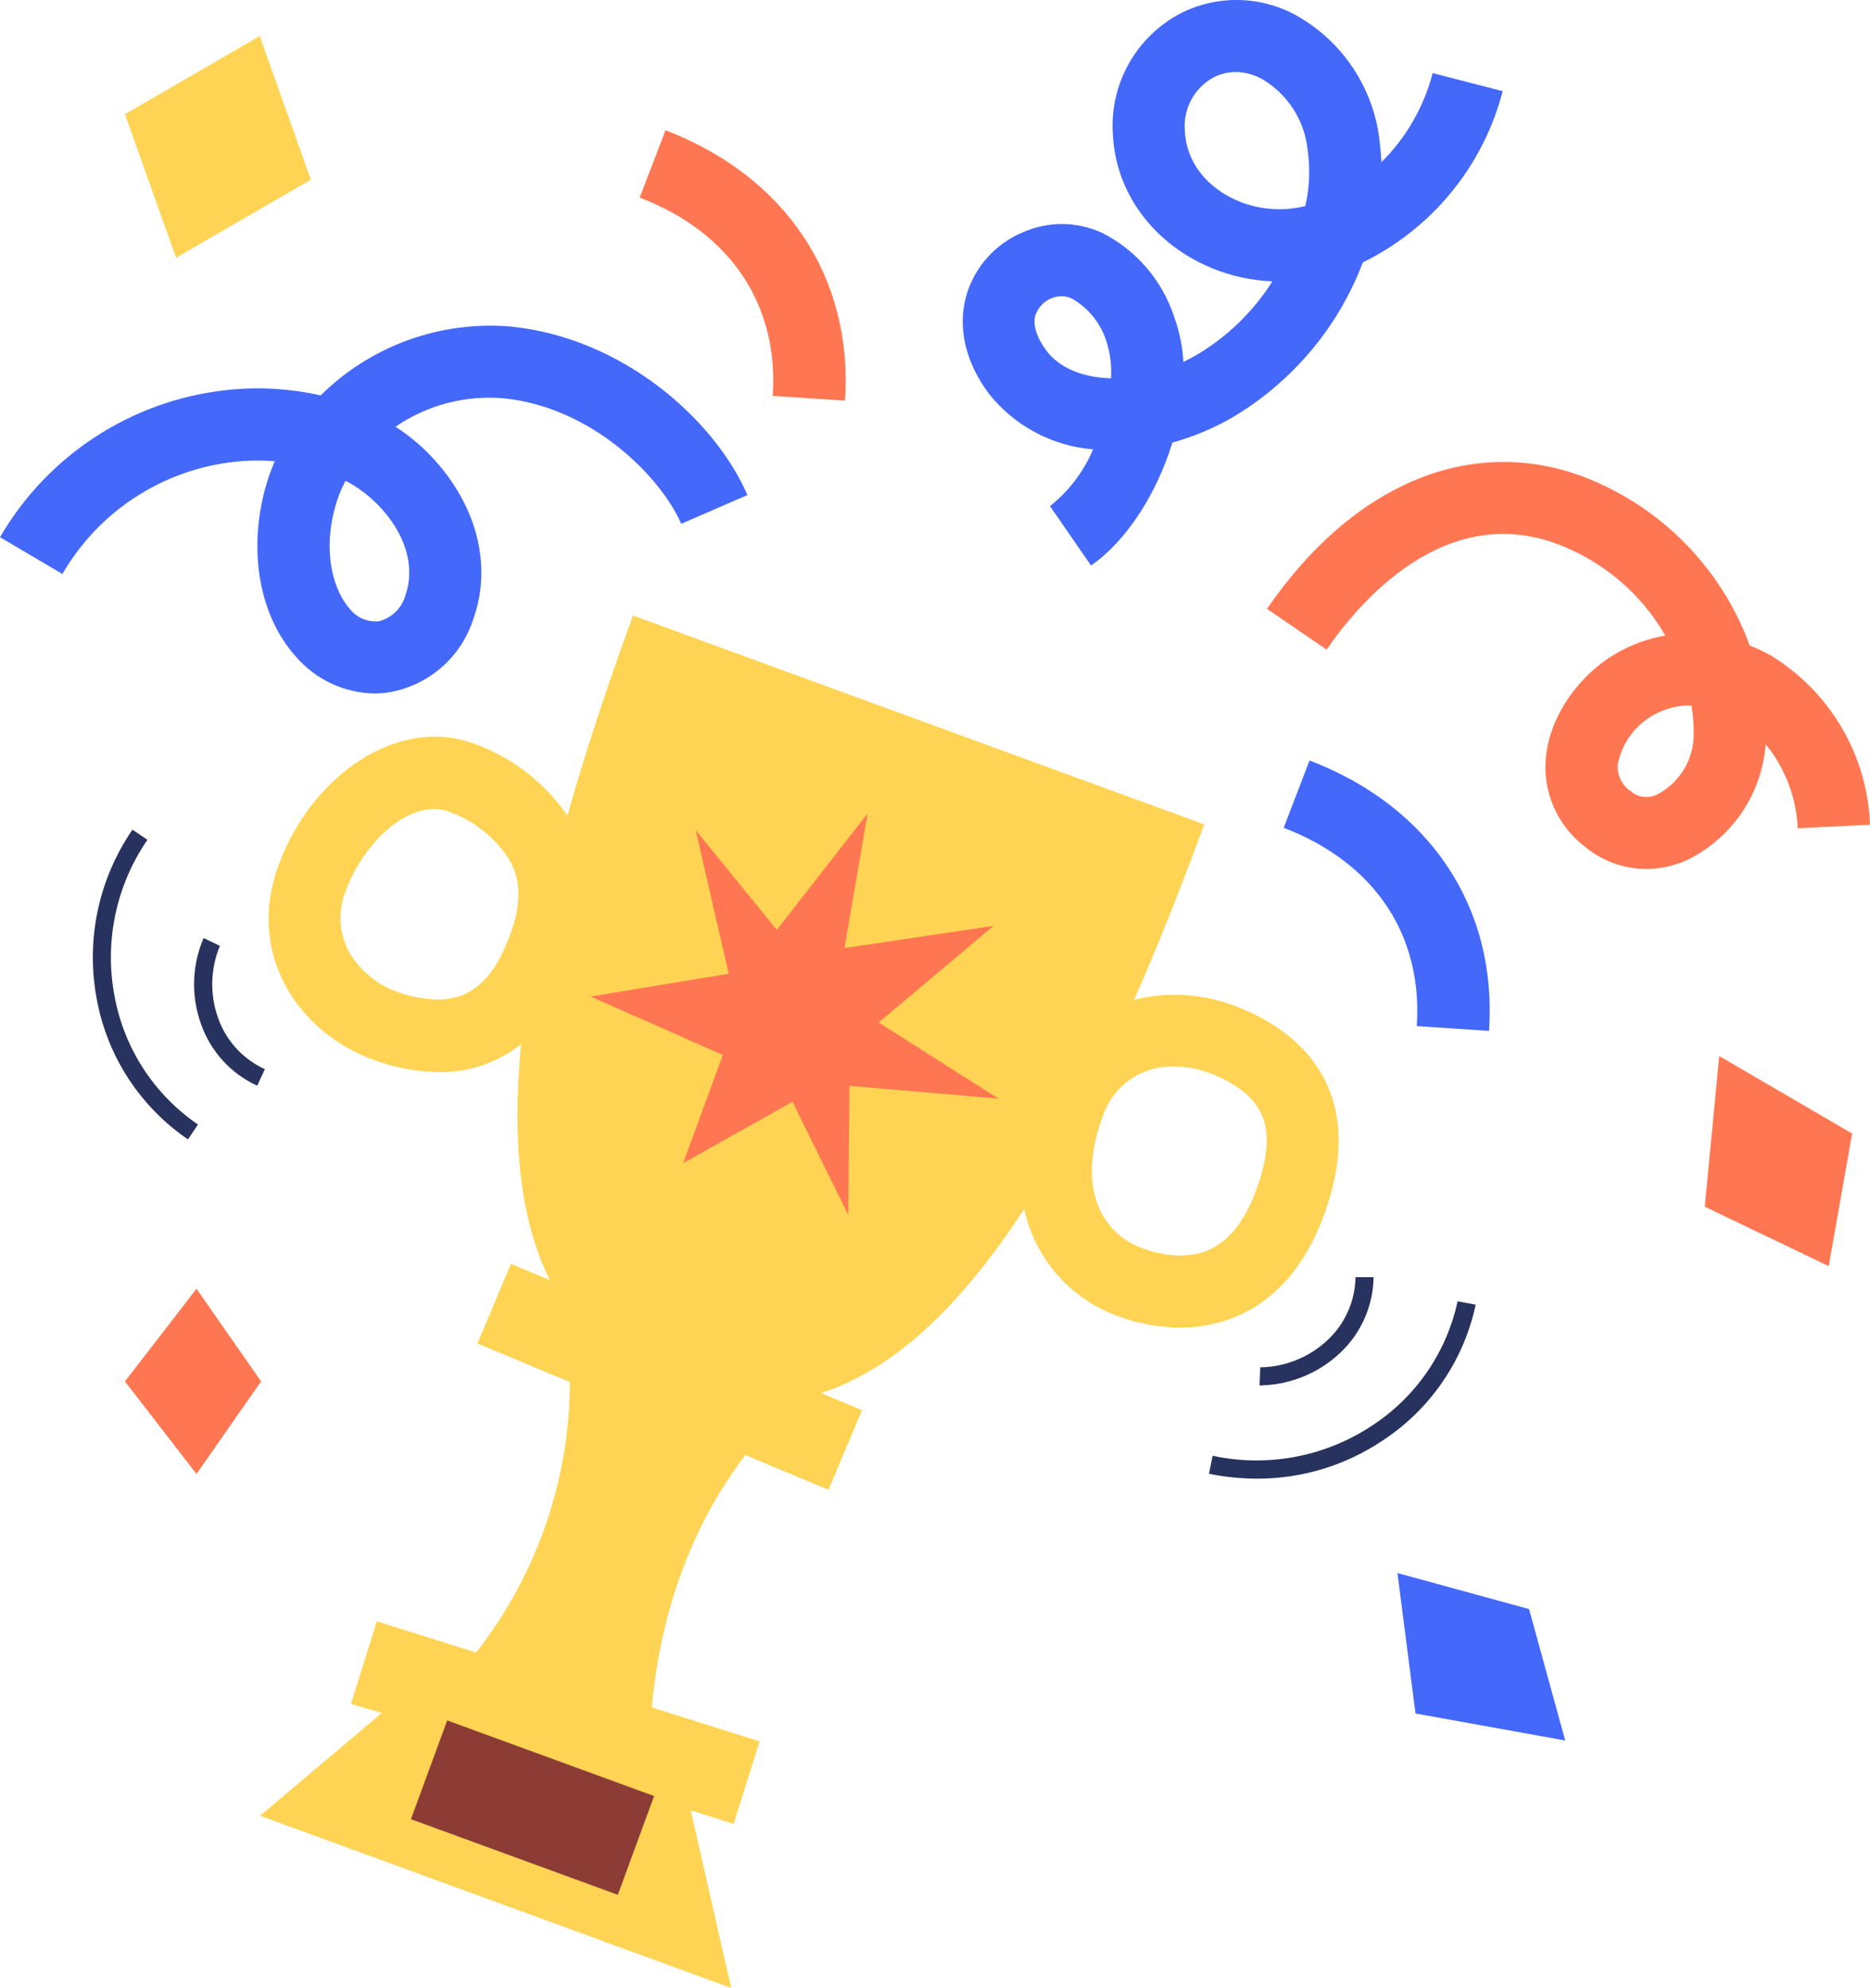
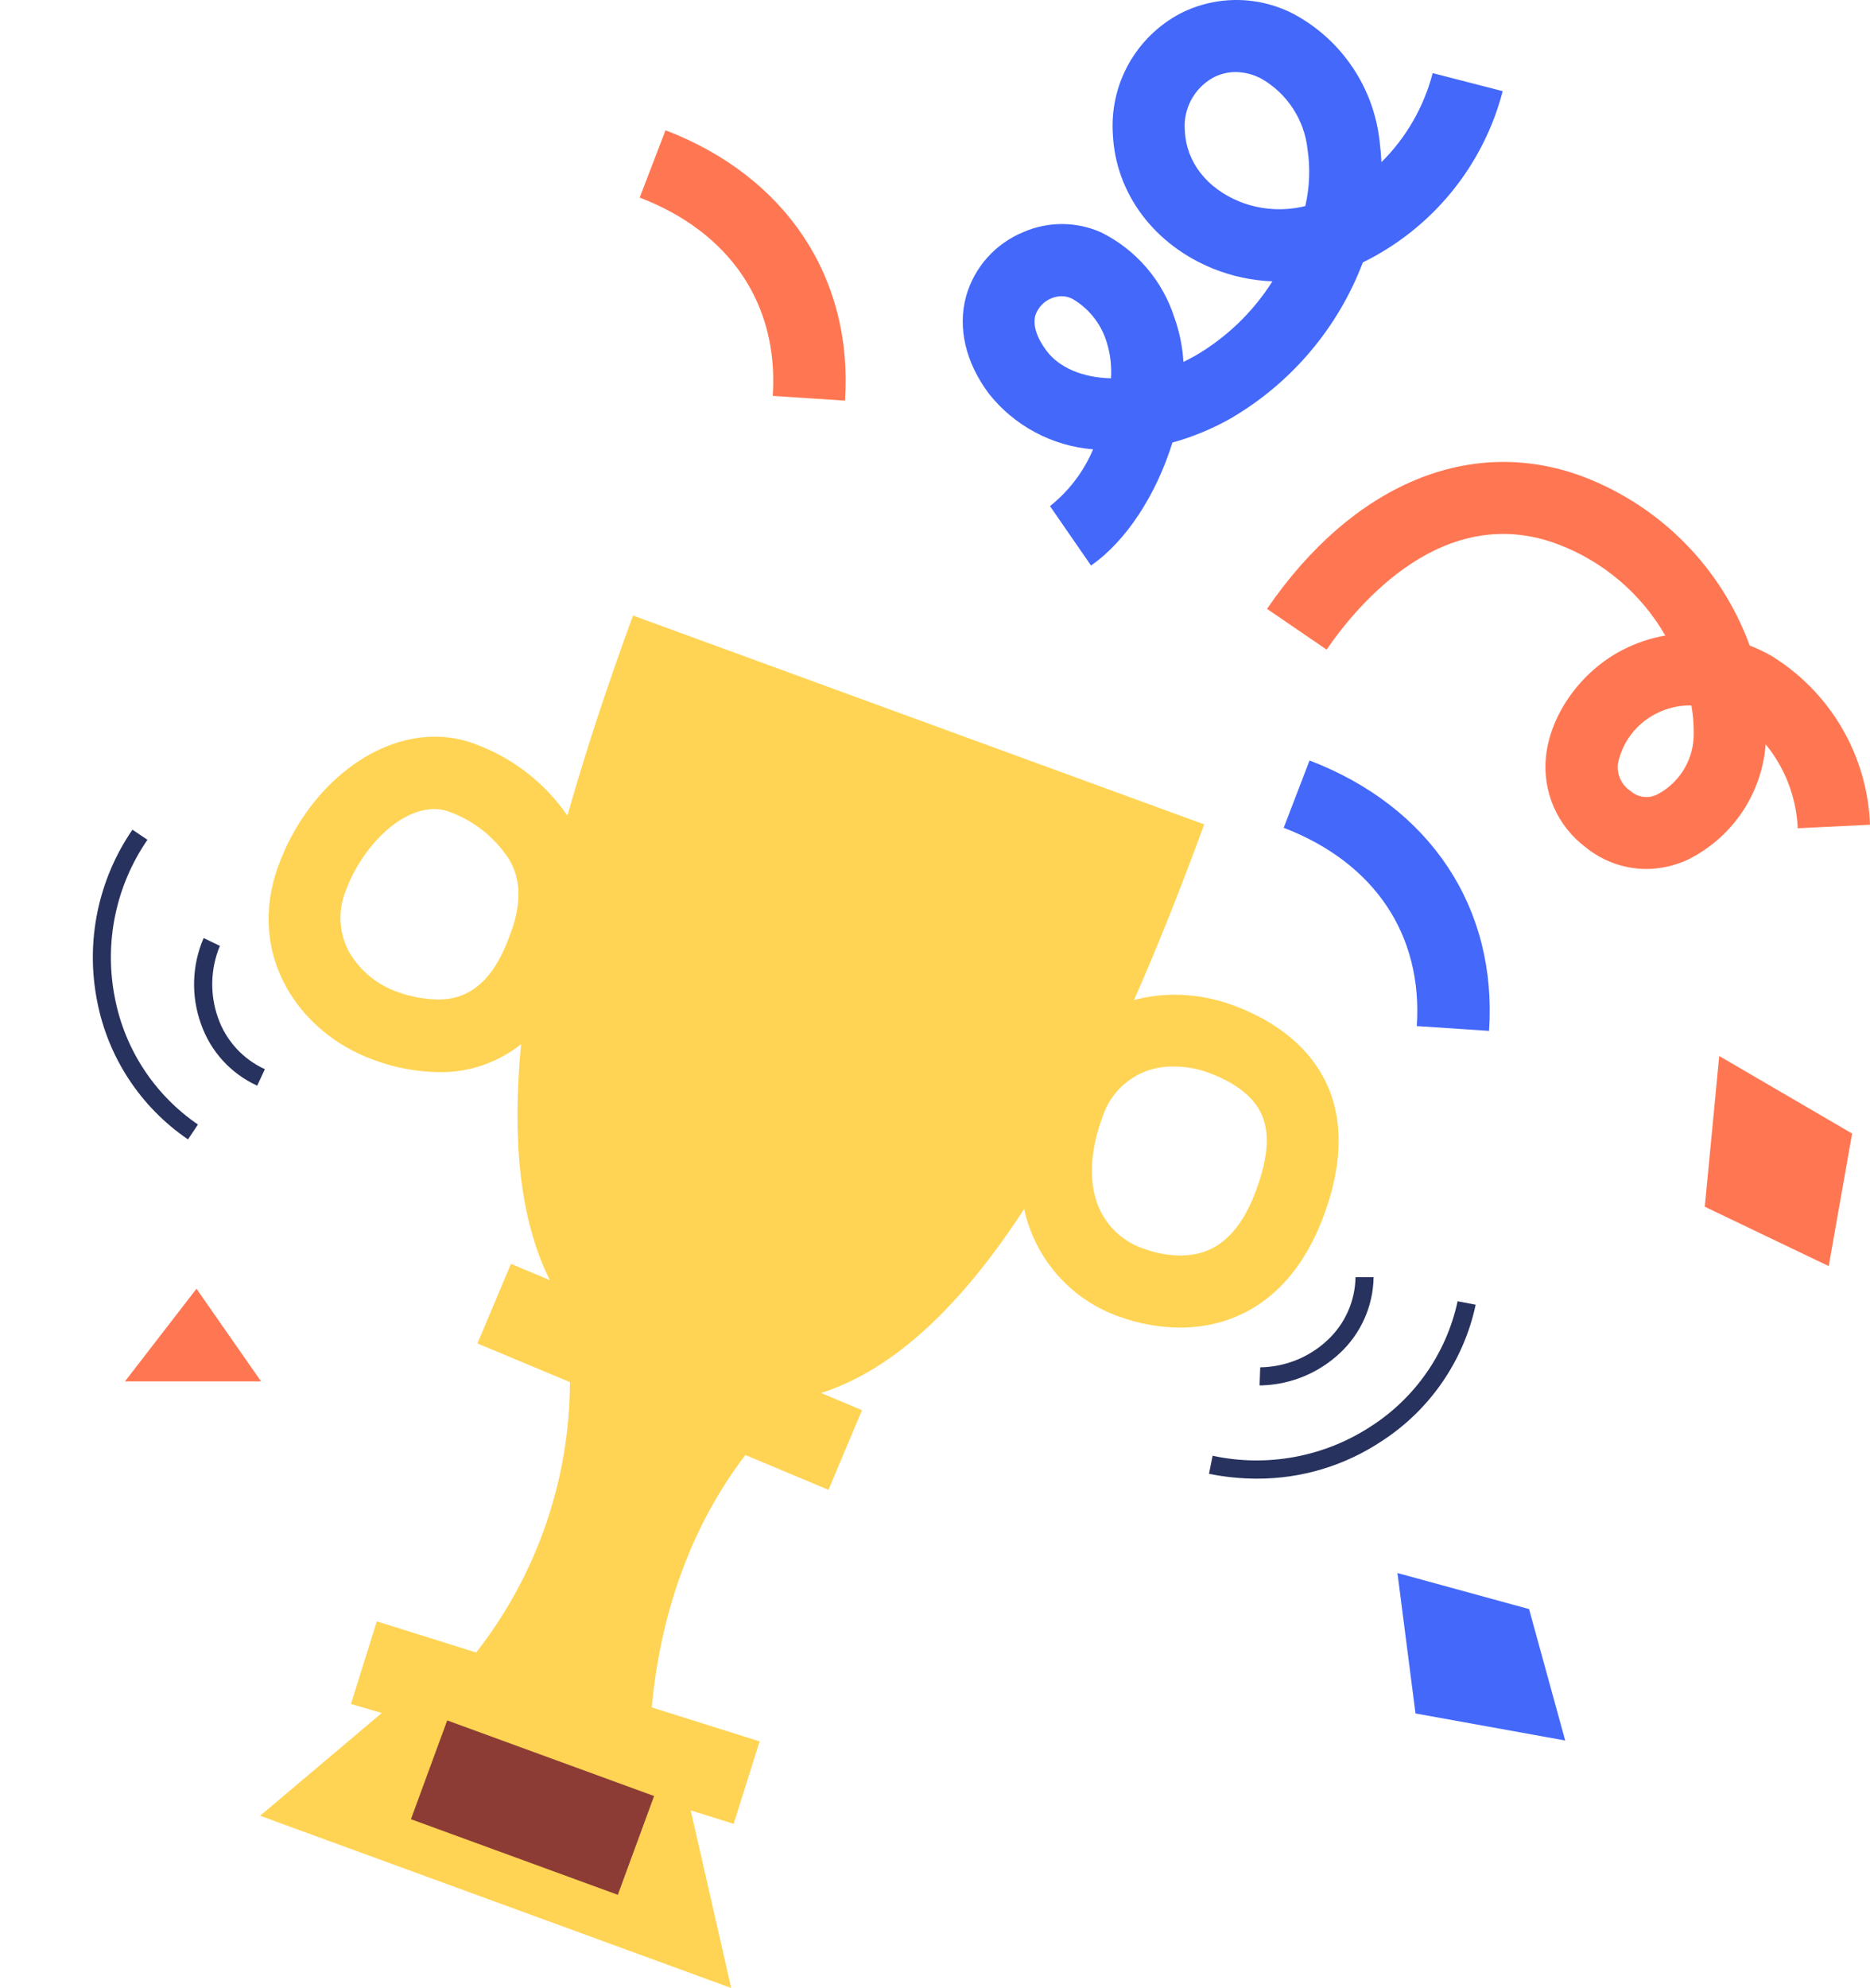
<svg xmlns="http://www.w3.org/2000/svg" width="207" height="220" viewBox="0 0 207 220" fill="none">
  <path d="M136.45 111.228C134.387 110.472 132.208 110.084 130.01 110.081C128.497 110.081 126.991 110.279 125.53 110.67C128.17 104.685 130.76 98.162 133.3 91.229L70.07 68.118C67.25 75.819 64.8 83.22 62.81 90.262C60.279 86.582 56.651 83.79 52.44 82.282C51.059 81.778 49.6 81.522 48.13 81.524C40.95 81.524 33.85 87.509 30.83 95.768C27.19 105.652 33.07 114.26 41.28 117.263C43.618 118.143 46.091 118.612 48.59 118.649C51.887 118.699 55.1 117.606 57.68 115.557C56.68 126.03 57.5 134.908 60.86 141.66L56.56 139.865L52.85 148.672L63.09 152.952C63.055 163.799 59.403 174.326 52.71 182.875L41.71 179.424L38.85 188.57L42.26 189.568L28.79 200.939L80.94 220L76.46 200.34L81.21 201.837L84.09 192.71L72.15 188.95C73 179.494 76.05 169.459 82.51 161.021L91.71 164.871L95.42 156.054L90.9 154.158C99.06 151.515 106.46 144.403 113.37 133.791C113.953 136.497 115.22 139.011 117.05 141.092C118.881 143.173 121.215 144.752 123.83 145.68C126.004 146.482 128.302 146.9 130.62 146.917C136.62 146.917 143.1 143.865 146.56 134.459C151.39 121.302 144.66 114.231 136.45 111.228ZM56.53 103.249C55.72 105.453 53.82 110.61 48.59 110.61C47.023 110.596 45.47 110.312 44 109.772C41.72 108.977 39.806 107.386 38.61 105.293C38.062 104.255 37.749 103.109 37.696 101.937C37.642 100.764 37.848 99.594 38.3 98.511C39.92 94.082 44.03 89.534 48.09 89.534C48.622 89.533 49.15 89.624 49.65 89.803C52.223 90.716 54.45 92.399 56.03 94.621C57.08 96.087 58.22 98.67 56.53 103.269V103.249ZM139.05 131.716C136.67 138.189 133.05 138.937 130.62 138.937C129.253 138.92 127.9 138.667 126.62 138.189C125.508 137.82 124.487 137.219 123.625 136.426C122.763 135.633 122.08 134.667 121.62 133.591C120.5 130.908 120.62 127.467 122.04 123.617C122.576 121.94 123.648 120.485 125.094 119.476C126.539 118.466 128.277 117.959 130.04 118.031C131.299 118.036 132.547 118.259 133.73 118.689C135.66 119.397 138.22 120.684 139.43 122.878C140.64 125.073 140.43 127.935 139.05 131.716Z" fill="#FFD454" />
  <path d="M72.405 198.757L49.504 190.389L45.489 201.319L68.391 209.687L72.405 198.757Z" fill="#8C3C35" />
  <path d="M173.26 192.61L156.69 189.618L154.69 174.077L169.26 178.067L173.26 192.61Z" fill="#4368FA" />
-   <path d="M34.41 19.882L19.49 28.52L13.83 12.64L28.75 3.992L34.41 19.882Z" fill="#FFD454" />
-   <path d="M28.9 152.872L21.75 163.116L13.83 152.872L21.75 142.618L28.9 152.872Z" fill="#FF7752" />
+   <path d="M28.9 152.872L13.83 152.872L21.75 142.618L28.9 152.872Z" fill="#FF7752" />
  <path d="M202.43 140.114L188.71 133.541L190.31 116.864L205.02 125.442L202.43 140.114Z" fill="#FF7752" />
  <path d="M182.2 96.167C179.737 96.15 177.355 95.283 175.46 93.713C173.94 92.561 172.743 91.039 171.985 89.291C171.226 87.544 170.932 85.632 171.13 83.738C171.61 79.04 175.02 74.283 179.62 71.919C181.103 71.153 182.695 70.618 184.34 70.333C181.673 65.704 177.483 62.137 172.48 60.239C159.84 55.461 150.35 66.792 146.85 71.889L140.25 67.38C149.75 53.526 162.86 48.07 175.32 52.778C179.539 54.398 183.36 56.901 186.527 60.119C189.694 63.336 192.133 67.193 193.68 71.43C194.476 71.746 195.251 72.112 196 72.527C199.243 74.502 201.945 77.247 203.864 80.518C205.784 83.788 206.861 87.482 207 91.269L199 91.658C198.852 88.262 197.607 85.004 195.45 82.372C195.245 85.079 194.334 87.686 192.806 89.933C191.278 92.18 189.186 93.989 186.74 95.179C185.313 95.823 183.766 96.159 182.2 96.167ZM187.08 78.063C185.76 78.063 184.46 78.381 183.29 78.99C182.217 79.538 181.282 80.32 180.555 81.279C179.828 82.238 179.327 83.348 179.09 84.526C179.024 85.103 179.118 85.687 179.362 86.215C179.605 86.742 179.988 87.193 180.47 87.519C180.871 87.881 181.373 88.113 181.909 88.182C182.445 88.252 182.99 88.156 183.47 87.908C184.607 87.307 185.572 86.426 186.272 85.349C186.972 84.272 187.384 83.034 187.47 81.754C187.523 80.525 187.443 79.294 187.23 78.083L187.08 78.063Z" fill="#FF7752" />
  <path d="M93.54 44.339L85.54 43.81C86.21 33.706 80.85 25.717 70.81 21.866L73.67 14.415C87 19.532 94.45 30.714 93.54 44.339Z" fill="#FF7752" />
  <path d="M164.83 114.081L156.83 113.552C157.51 103.448 152.14 95.458 142.1 91.608L144.96 84.157C158.33 89.274 165.75 100.456 164.83 114.081Z" fill="#4368FA" />
-   <path d="M41.55 76.746C39.87 76.732 38.214 76.357 36.692 75.648C35.17 74.939 33.819 73.912 32.73 72.637C28.73 68.178 27.47 61.076 29.34 54.104C29.623 53.058 29.984 52.035 30.42 51.042C28.878 50.92 27.327 50.946 25.79 51.122C21.892 51.578 18.155 52.936 14.877 55.089C11.599 57.242 8.871 60.129 6.91 63.52L0 59.45C2.587 54.996 6.182 51.206 10.498 48.383C14.815 45.56 19.733 43.782 24.86 43.192C28.41 42.779 32.005 42.971 35.49 43.761C38.236 41.04 41.544 38.95 45.183 37.634C48.822 36.318 52.704 35.808 56.56 36.14C69 37.397 79.12 46.474 82.74 54.782L75.41 57.964C73.15 52.797 65.58 45.077 55.78 44.08C51.536 43.706 47.293 44.816 43.78 47.222C45.202 48.14 46.511 49.221 47.68 50.444C52.74 55.75 54.51 62.473 52.43 68.398C51.783 70.49 50.57 72.364 48.924 73.812C47.278 75.261 45.262 76.228 43.1 76.607C42.587 76.69 42.069 76.737 41.55 76.746ZM38.25 53.206C37.744 54.156 37.348 55.16 37.07 56.199C35.65 61.495 37.07 65.535 38.72 67.38C39.102 67.87 39.606 68.252 40.181 68.49C40.755 68.728 41.382 68.813 42 68.737C42.7 68.547 43.337 68.175 43.846 67.66C44.355 67.145 44.719 66.505 44.9 65.804C45.97 62.722 44.9 59.032 41.9 55.939C40.839 54.838 39.606 53.915 38.25 53.206Z" fill="#4368FA" />
-   <path d="M93.48 104.914L109.98 102.46L97.27 113.153L110.52 121.582L94.04 120.165L93.89 134.429L87.72 121.931L75.62 128.723L80.01 116.754L65.38 110.28L80.66 107.757L77.01 91.868L85.99 102.899L96.04 90.022L93.48 104.914Z" fill="#FF7752" />
  <path d="M120.77 62.582L116.23 56.009C118.322 54.345 119.962 52.185 121 49.725C118.755 49.544 116.572 48.903 114.586 47.842C112.601 46.782 110.856 45.324 109.46 43.561C106.88 40.1 105.99 36.28 106.94 32.798C107.386 31.206 108.19 29.737 109.293 28.503C110.395 27.268 111.766 26.302 113.3 25.677C114.663 25.084 116.135 24.784 117.621 24.794C119.108 24.804 120.576 25.125 121.93 25.737C123.835 26.689 125.531 28.012 126.917 29.627C128.302 31.242 129.351 33.118 130 35.143C130.564 36.723 130.9 38.375 131 40.05C131.43 39.84 131.87 39.611 132.3 39.372C135.773 37.351 138.706 34.525 140.85 31.133C138.602 31.048 136.386 30.575 134.3 29.736C127.76 27.093 123.5 21.408 123.19 14.884C123.002 12.177 123.603 9.474 124.922 7.1C126.24 4.727 128.219 2.785 130.62 1.509C132.608 0.489 134.816 -0.028 137.051 0.001C139.286 0.031 141.48 0.607 143.44 1.678C145.981 3.092 148.148 5.09 149.76 7.507C151.373 9.923 152.384 12.688 152.71 15.573C152.81 16.39 152.88 17.178 152.92 17.947C155.66 15.227 157.619 11.824 158.59 8.092L166.34 10.087C165.28 14.171 163.348 17.979 160.677 21.25C158.005 24.521 154.656 27.177 150.86 29.038C148.1 36.312 142.917 42.418 136.18 46.334C134.161 47.469 132.012 48.357 129.78 48.977C128 54.742 124.65 59.899 120.77 62.582ZM117.49 32.779C116.851 32.795 116.232 33.007 115.717 33.385C115.203 33.763 114.816 34.289 114.61 34.893C114.31 35.97 114.75 37.357 115.83 38.803C117.23 40.678 119.83 41.795 122.98 41.865C123.072 40.486 122.903 39.102 122.48 37.786C121.85 35.777 120.482 34.081 118.65 33.038C118.287 32.869 117.891 32.781 117.49 32.779ZM136.79 7.972C135.911 7.972 135.046 8.188 134.27 8.6C133.234 9.181 132.389 10.049 131.837 11.099C131.285 12.148 131.05 13.335 131.16 14.515C131.32 17.936 133.6 20.859 137.27 22.335C139.569 23.236 142.093 23.4 144.49 22.804C144.966 20.747 145.051 18.619 144.74 16.53C144.568 14.924 144.019 13.382 143.138 12.027C142.257 10.672 141.069 9.542 139.67 8.73C138.786 8.247 137.798 7.987 136.79 7.972Z" fill="#4368FA" />
  <path d="M139.14 163.634C137.356 163.632 135.578 163.451 133.83 163.096L134.23 161.101C137.232 161.746 140.334 161.788 143.353 161.223C146.371 160.657 149.247 159.497 151.81 157.809C156.697 154.648 160.127 149.684 161.35 144.004L163.35 144.383C162.028 150.588 158.291 156.016 152.96 159.475C148.869 162.199 144.058 163.647 139.14 163.634Z" fill="#27325E" />
  <path d="M139.76 153.31H139.43L139.5 151.316C142.263 151.274 144.912 150.207 146.93 148.323C147.895 147.429 148.668 146.349 149.204 145.15C149.74 143.95 150.028 142.654 150.05 141.341H152.05C152.026 142.924 151.681 144.486 151.037 145.932C150.392 147.379 149.461 148.681 148.3 149.76C145.975 151.931 142.943 153.192 139.76 153.31Z" fill="#27325E" />
  <path d="M20.81 126.09C15.558 122.51 11.941 117.002 10.75 110.769C10.106 107.51 10.12 104.155 10.791 100.901C11.463 97.647 12.778 94.559 14.66 91.818L16.32 92.935C14.583 95.46 13.369 98.305 12.749 101.304C12.129 104.303 12.116 107.396 12.71 110.4C13.799 116.109 17.106 121.157 21.91 124.444L20.81 126.09Z" fill="#27325E" />
  <path d="M28.47 120.145C27.029 119.487 25.736 118.545 24.669 117.376C23.602 116.207 22.783 114.835 22.26 113.343C21.135 110.244 21.235 106.835 22.54 103.807L24.34 104.675C23.285 107.218 23.213 110.062 24.14 112.655C24.576 113.898 25.26 115.041 26.151 116.014C27.041 116.988 28.119 117.772 29.32 118.32L28.47 120.145Z" fill="#27325E" />
</svg>